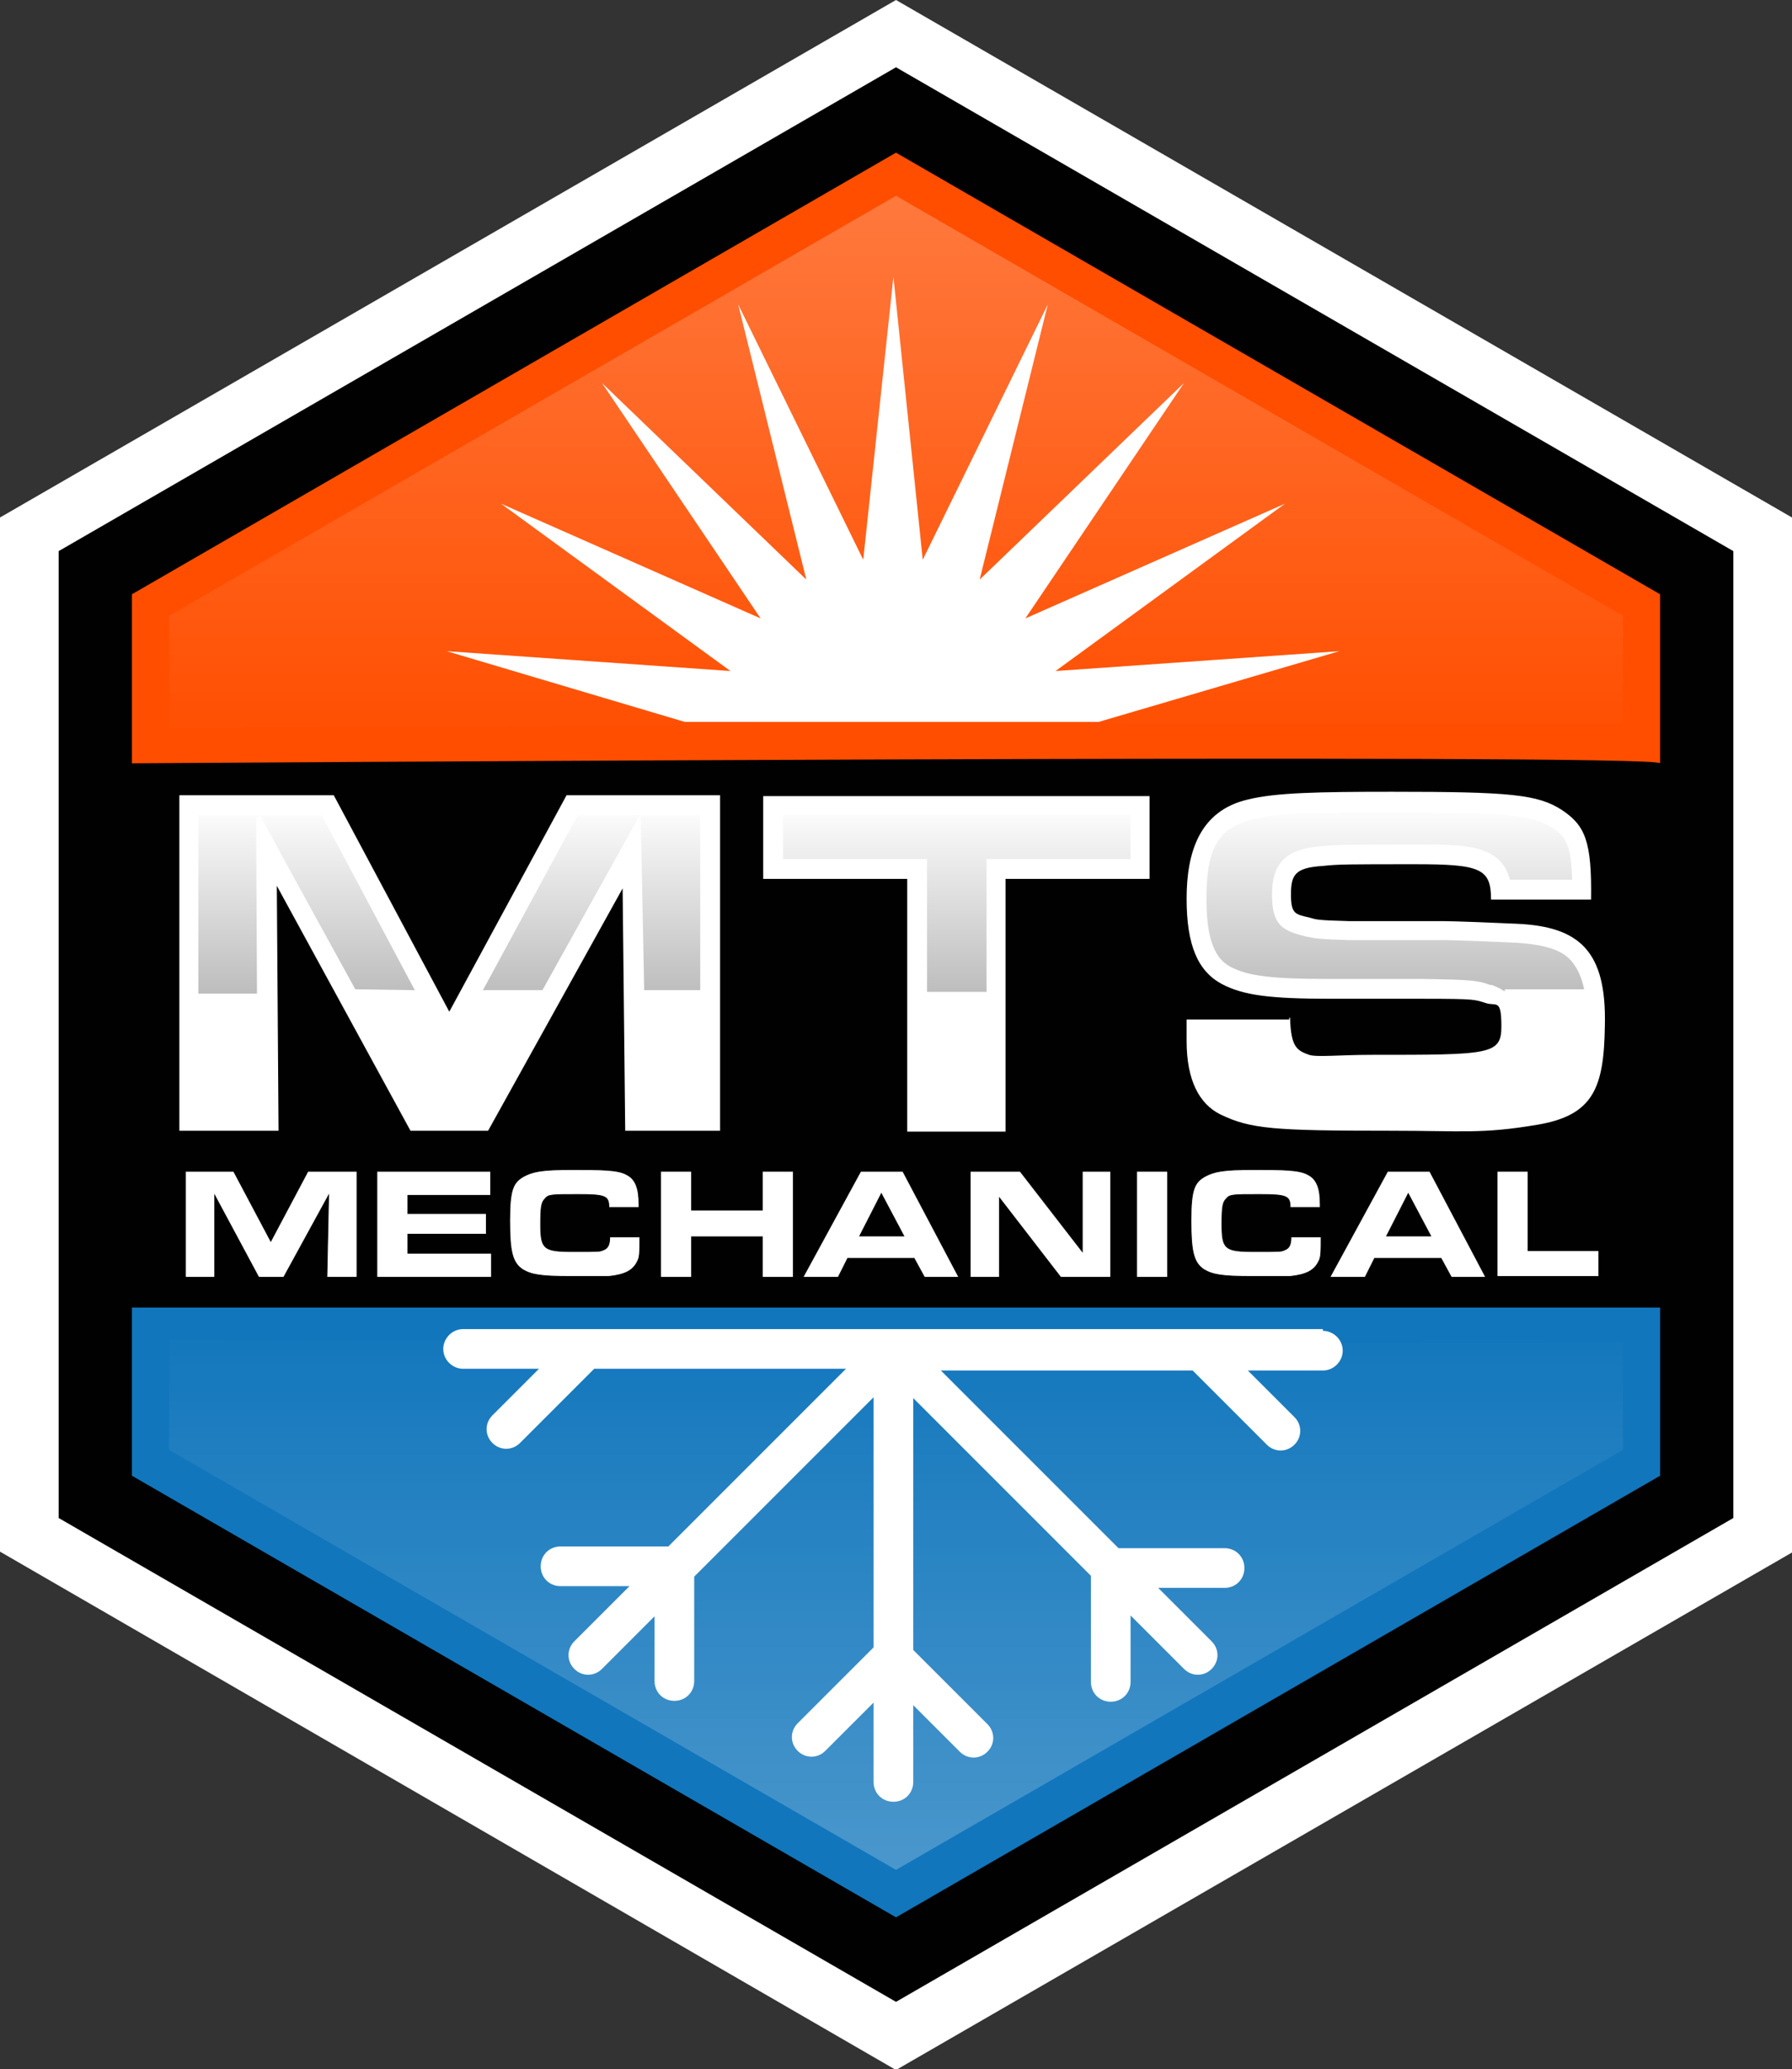
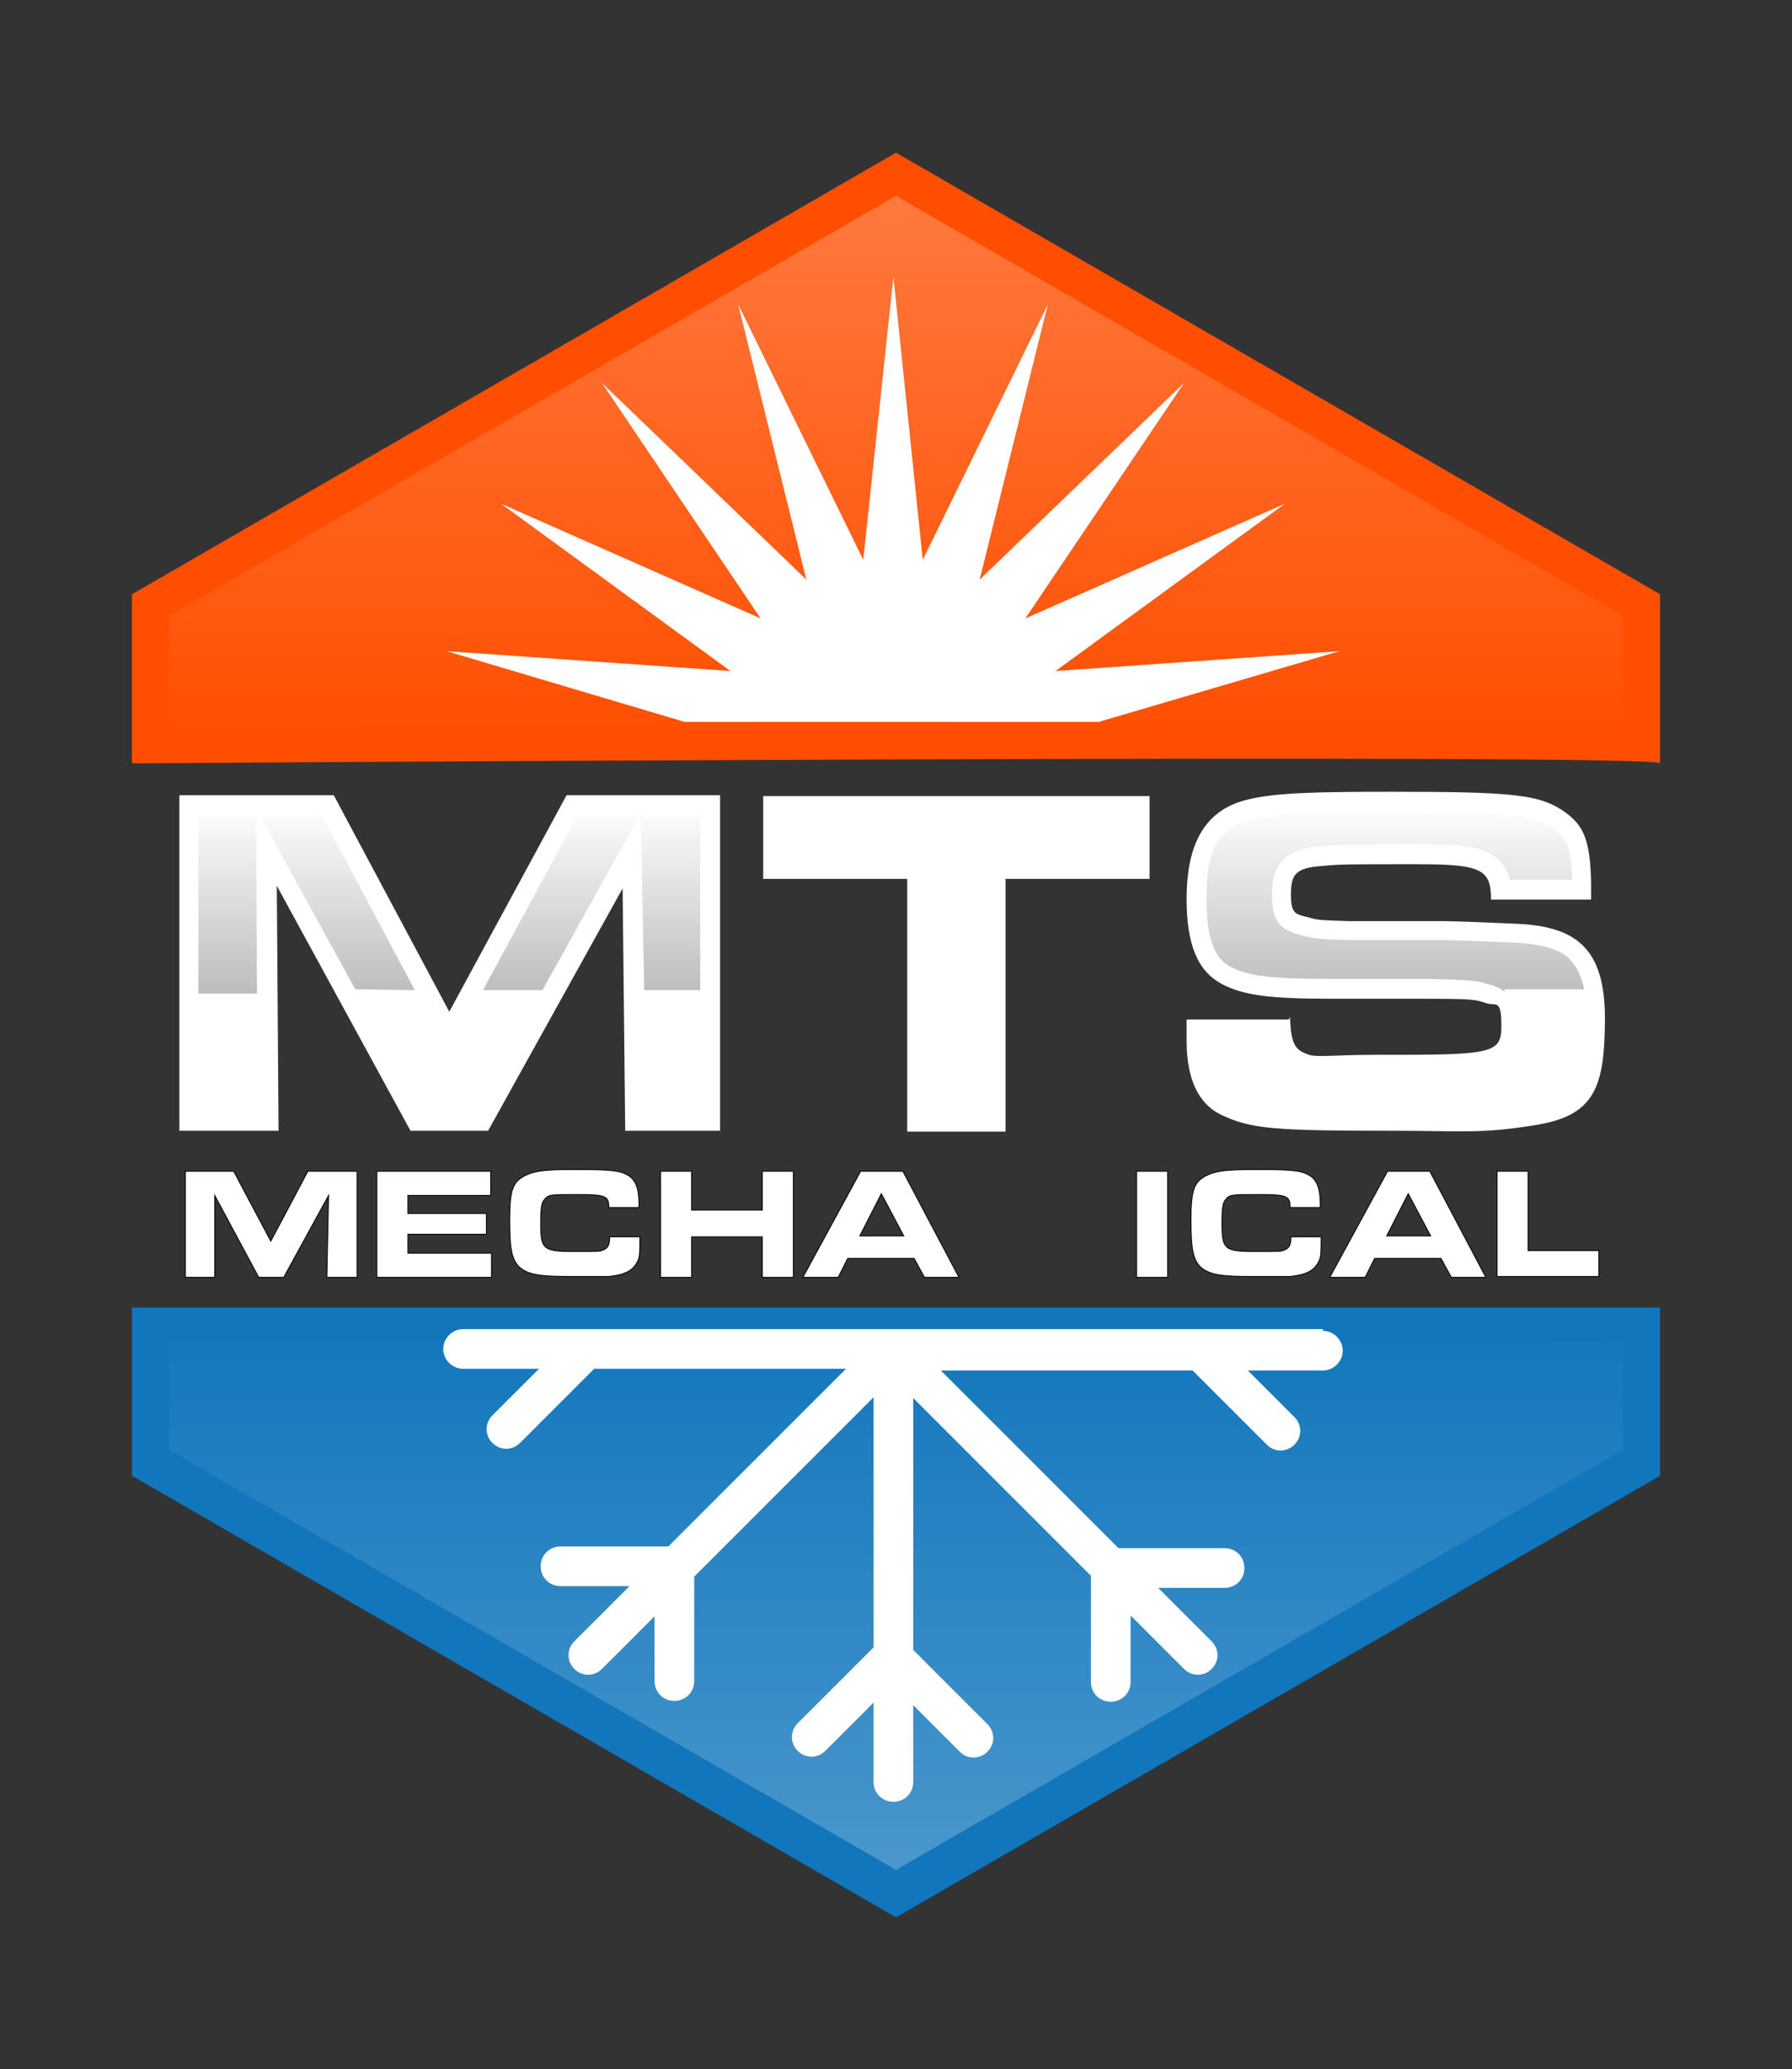
<svg xmlns="http://www.w3.org/2000/svg" id="Layer_1" data-name="Layer 1" viewBox="0 0 207.8 239.9">
  <rect x="0" y="0" width="207.8" height="239.9" fill="#333333" stroke="none" />
  <defs>
    <style>      .cls-1 {        fill: url(#linear-gradient);      }      .cls-1, .cls-2, .cls-3, .cls-4, .cls-5, .cls-6, .cls-7, .cls-8, .cls-9, .cls-10 {        stroke-width: 0px;      }      .cls-1, .cls-4, .cls-5, .cls-6, .cls-7, .cls-9 {        isolation: isolate;      }      .cls-1, .cls-9 {        opacity: .3;      }      .cls-2 {        fill: #ff4e00;      }      .cls-3 {        fill: #1176bc;      }      .cls-4 {        fill: url(#linear-gradient-3);      }      .cls-4, .cls-5, .cls-6, .cls-7 {        opacity: .6;      }      .cls-5 {        fill: url(#linear-gradient-6);      }      .cls-6 {        fill: url(#linear-gradient-4);      }      .cls-7 {        fill: url(#linear-gradient-5);      }      .cls-8 {        fill: #010101;      }      .cls-9 {        fill: url(#linear-gradient-2);      }      .cls-10, .cls-11 {        fill: #fff;      }      .cls-11 {        stroke: #010101;        stroke-miterlimit: 10;        stroke-width: .1px;      }    </style>
    <linearGradient id="linear-gradient" x1="103.9" y1="860.6" x2="103.9" y2="932.2" gradientTransform="translate(0 -838)" gradientUnits="userSpaceOnUse">
      <stop offset="0" stop-color="#fff" stop-opacity=".8" />
      <stop offset=".9" stop-color="#fff" stop-opacity="0" />
    </linearGradient>
    <linearGradient id="linear-gradient-2" x1="103.9" y1="664.5" x2="103.9" y2="736.1" gradientTransform="translate(0 881.4) scale(1 -1)" gradientUnits="userSpaceOnUse">
      <stop offset="0" stop-color="#fff" stop-opacity=".8" />
      <stop offset=".9" stop-color="#fff" stop-opacity="0" />
    </linearGradient>
    <linearGradient id="linear-gradient-3" x1="68.6" y1="931.2" x2="68.6" y2="981.9" gradientTransform="translate(0 -838)" gradientUnits="userSpaceOnUse">
      <stop offset="0" stop-color="#fff" />
      <stop offset="1" stop-color="#010101" />
    </linearGradient>
    <linearGradient id="linear-gradient-4" x1="35.5" y1="931.2" x2="35.5" y2="981.9" gradientTransform="translate(0 -838)" gradientUnits="userSpaceOnUse">
      <stop offset="0" stop-color="#fff" />
      <stop offset="1" stop-color="#010101" />
    </linearGradient>
    <linearGradient id="linear-gradient-5" x1="111" y1="931.2" x2="111" y2="981.9" gradientTransform="translate(0 -838)" gradientUnits="userSpaceOnUse">
      <stop offset="0" stop-color="#fff" />
      <stop offset="1" stop-color="#010101" />
    </linearGradient>
    <linearGradient id="linear-gradient-6" x1="161.8" y1="931.2" x2="161.8" y2="981.9" gradientTransform="translate(0 -838)" gradientUnits="userSpaceOnUse">
      <stop offset="0" stop-color="#fff" />
      <stop offset="1" stop-color="#010101" />
    </linearGradient>
  </defs>
-   <polygon class="cls-8" points="205.7 61.2 205.7 178.7 103.9 237.5 2.1 178.7 2.1 61.2 103.9 2.5 205.7 61.2" />
  <g>
-     <path class="cls-10" d="M207.8,60v120l-103.9,60L0,179.9V60L103.9,0l103.9,60ZM103.9,7.8L6.8,63.9v112.1l97.1,56.1,97.1-56.1V63.9L103.9,7.8Z" />
    <g>
      <polygon class="cls-3" points="192.5 151.6 192.5 171.1 103.9 222.3 15.3 171.1 15.3 151.6 192.5 151.6" />
      <path class="cls-2" d="M192.5,88.5v-19.6L103.9,17.7,15.3,68.9v19.6s177.2-1.2,177.2,0Z" />
      <path class="cls-1" d="M19.6,71.4L103.9,22.7l84.3,48.7v12.5h-41.7c-44.9,0-109.7.4-126.9.5v-13Z" />
      <path class="cls-9" d="M19.6,168.1l84.3,48.7,84.3-48.7v-12.5c-2.2,0-5.1.1-8.8.1-7.6,0-18.7.1-32.9.1-44.9,0-109.7-.4-126.9-.5v12.8h0Z" />
      <path class="cls-10" d="M20.7,92.2h18l13.4,25.1,13.6-25.1h17.8v38.9h-11l-.3-28.1-15.6,28.1h-9l-15.5-28.4.2,28.4h-11.5v-38.9h0Z" />
      <path class="cls-4" d="M56,114.8l11-20.3h7.2l-11.3,20.3s-6.9,0-6.9,0ZM74.7,114.8l-.4-20.3h6.9v20.3h-6.5Z" />
      <polygon class="cls-6" points="23 115.2 23 94.5 37.3 94.5 48.1 114.8 41.2 114.7 34 101.6 30.2 94.6 29.7 94.8 29.8 115.2 23 115.2" />
      <path class="cls-10" d="M105.2,101.9h-16.7v-9.6h44.8v9.6h-16.7v29.3h-11.4s0-29.3,0-29.3Z" />
-       <polygon class="cls-7" points="107.5 115 107.5 99.6 90.8 99.6 90.8 94.5 131.1 94.5 131.1 99.6 114.4 99.6 114.4 115 107.5 115" />
      <path class="cls-10" d="M149.6,118.1c.1,3.3.8,3.7,2.2,4.2.9.3,3.5,0,7.3,0,13.7,0,15,0,15-3.3s-.6-2.3-1.8-2.7c-1.3-.4-1.1-.5-7.2-.5h-10.7c-7.2,0-10.2-.4-12.7-1.7-2.8-1.5-4.1-4.5-4.1-9.9s1.5-10.2,7.1-11.5c3.2-.8,8.2-.9,16.7-.9,13.7,0,16.9.3,19.7,2.1,2.7,1.8,3.5,3.6,3.4,10.4h-11.6c0-3.6-1.2-4.1-8.8-4.1s-8.9,0-10.7.2c-3.2.2-3.7,1-3.7,3.3s.5,2.3,2.2,2.7c.7.2.7.3,4.6.4h11c1.1,0,6.3.2,8.3.3,7.4.3,10.5,3.2,10.3,11.8-.1,7.2-1.3,10.4-7.8,11.5s-8.7.7-17.1.7c-13.5,0-16.2-.2-19.7-1.9-2.4-1.2-3.9-3.9-3.9-8.5s0-1.1,0-2.5h11.9v-.2h.1Z" />
-       <path class="cls-5" d="M174.4,114.9c-.4-.3-.9-.5-1.4-.7h-.2c-1.4-.5-1.8-.6-7.7-.7h-10.8c-6.7,0-9.5-.3-11.6-1.4-1.3-.7-2.8-2.2-2.8-7.8s1.1-8.3,5.4-9.3h0c2.9-.8,8-.8,16.1-.8,13.3,0,16.2.3,18.5,1.7,1.5,1,2.3,1.7,2.4,6.1h-7.2c-1.1-4.1-5.2-4.1-10.9-4.1s-8.9,0-10.9.2c-4.1.3-5.8,1.9-5.8,5.6s1.3,4.2,4,4.9h.1c.8.2,1.4.3,4.9.4h11.1c1,0,6.2.2,8.2.3,3.2.2,5.3.8,6.4,2.1.7.8,1.2,1.9,1.5,3.3h-9.2v.2h-.1Z" />
+       <path class="cls-5" d="M174.4,114.9c-.4-.3-.9-.5-1.4-.7h-.2c-1.4-.5-1.8-.6-7.7-.7h-10.8c-6.7,0-9.5-.3-11.6-1.4-1.3-.7-2.8-2.2-2.8-7.8s1.1-8.3,5.4-9.3c2.9-.8,8-.8,16.1-.8,13.3,0,16.2.3,18.5,1.7,1.5,1,2.3,1.7,2.4,6.1h-7.2c-1.1-4.1-5.2-4.1-10.9-4.1s-8.9,0-10.9.2c-4.1.3-5.8,1.9-5.8,5.6s1.3,4.2,4,4.9h.1c.8.2,1.4.3,4.9.4h11.1c1,0,6.2.2,8.2.3,3.2.2,5.3.8,6.4,2.1.7.8,1.2,1.9,1.5,3.3h-9.2v.2h-.1Z" />
      <path class="cls-11" d="M21.4,135.8h5.7l4.3,8.1,4.3-8.1h5.7v12.3h-3.5l.2-9.5-5.2,9.5h-2.9l-5.1-9.5v9.5c.1,0-3.4,0-3.4,0v-12.3h0Z" />
      <path class="cls-11" d="M56.9,135.8v2.8h-9.6v2.1h9.1v2.4h-9.1v2.2h9.7v2.8h-13.3v-12.3s13.2,0,13.2,0Z" />
      <path class="cls-11" d="M74.2,143.4c0,1.8,0,2.4-.3,2.9-.5,1-1.4,1.5-3.3,1.7h-4.5c-3.4,0-4.5-.2-5.5-.8-1.2-.8-1.5-2.1-1.5-5.7s.4-4.4,1.6-5.1c1.1-.6,2.2-.8,5.6-.8s5.4,0,6.4.6c1,.5,1.4,1.6,1.4,3.4v.4h-3.5c0-1.3-.3-1.5-3.5-1.5s-3.5,0-3.9.5c-.4.4-.5.9-.5,2.9,0,2.9.3,3.2,3.7,3.2s3.1,0,3.6-.2.7-.6.7-1.5h3.5Z" />
      <path class="cls-11" d="M76.6,135.8h3.6v4.5h8.2v-4.5h3.6v12.3h-3.6v-4.7h-8.2v4.7h-3.6v-12.3Z" />
      <path class="cls-11" d="M99.8,135.8h4.9l6.5,12.3h-4l-1.2-2.2h-7.7l-1.1,2.2h-4.1s6.7-12.3,6.7-12.3ZM104.8,143.3l-2.6-4.9-2.5,4.9h5.1Z" />
-       <path class="cls-11" d="M112.5,135.8h5.8l7.2,9.3v-9.3h3.3v12.3h-5.8l-7.1-9.2v9.2h-3.4v-12.3Z" />
      <path class="cls-11" d="M131.8,135.8h3.6v12.3h-3.6v-12.3Z" />
      <path class="cls-11" d="M153.2,143.4c0,1.8,0,2.4-.3,2.9-.5,1-1.4,1.5-3.3,1.7h-4.5c-3.4,0-4.5-.2-5.5-.8-1.2-.8-1.5-2.1-1.5-5.7s.4-4.4,1.6-5.1c1.1-.6,2.2-.8,5.6-.8s5.4,0,6.4.6c1,.5,1.4,1.6,1.4,3.4v.4h-3.5c0-1.3-.3-1.5-3.5-1.5s-3.5,0-3.9.5c-.4.4-.5.9-.5,2.9,0,2.9.3,3.2,3.7,3.2s3.1,0,3.6-.2.7-.6.7-1.5h3.5Z" />
      <path class="cls-11" d="M160.9,135.8h4.9l6.5,12.3h-4l-1.2-2.2h-7.7l-1.1,2.2h-4.1l6.7-12.3h0ZM165.9,143.3l-2.6-4.9-2.5,4.9h5.1Z" />
      <path class="cls-11" d="M173.6,135.8h3.6v9.2h8.2v3h-11.8v-12.3h0Z" />
      <path class="cls-10" d="M153.3,154.1H53.7c-1.3,0-2.3,1.1-2.3,2.3h0c0,1.3,1.1,2.3,2.3,2.3h8.8l-5.4,5.4c-.9.9-.9,2.3,0,3.2h0c.9.9,2.3.9,3.2,0l8.6-8.6h29.2l-20.6,20.6h-12.5c-1.3,0-2.3,1-2.3,2.3s1,2.3,2.3,2.3h8l-6.4,6.4c-.9.9-.9,2.3,0,3.2s2.3.9,3.2,0l6.1-6.1v7.5c0,1.3,1,2.3,2.3,2.3s2.3-1,2.3-2.3v-12.1l20.8-20.8v29l-8.8,8.8c-.9.9-.9,2.3,0,3.2h0c.9.9,2.3.9,3.2,0l5.6-5.6v9.2c0,1.3,1,2.3,2.3,2.3s2.3-1,2.3-2.3v-8.9l5.4,5.4c.9.9,2.3.9,3.2,0h0c.9-.9.9-2.3,0-3.2l-8.6-8.6v-29.2l20.6,20.6v12.3c0,1.3,1,2.3,2.3,2.3s2.3-1,2.3-2.3v-7.7l6.2,6.2c.9.9,2.3.9,3.2,0s.9-2.3,0-3.2l-6.2-6.2h7.7c1.3,0,2.3-1,2.3-2.3s-1-2.3-2.3-2.3h-12.3l-20.6-20.6h29.2l8.6,8.6c.9.9,2.3.9,3.2,0h0c.9-.9.9-2.3,0-3.2l-5.4-5.4h8.7c1.3,0,2.3-1.1,2.3-2.3h0c0-1.3-1.1-2.3-2.3-2.3v-.2h-.1Z" />
      <polygon class="cls-10" points="127.4 83.7 155.3 75.5 122.4 77.8 149 58.4 118.9 71.7 137.3 44.4 113.6 67.2 121.5 35.3 107 64.9 103.6 32.1 100.1 64.9 85.6 35.3 93.5 67.2 69.8 44.4 88.2 71.7 58.1 58.4 84.7 77.8 51.8 75.5 79.4 83.7 127.4 83.7" />
    </g>
  </g>
</svg>